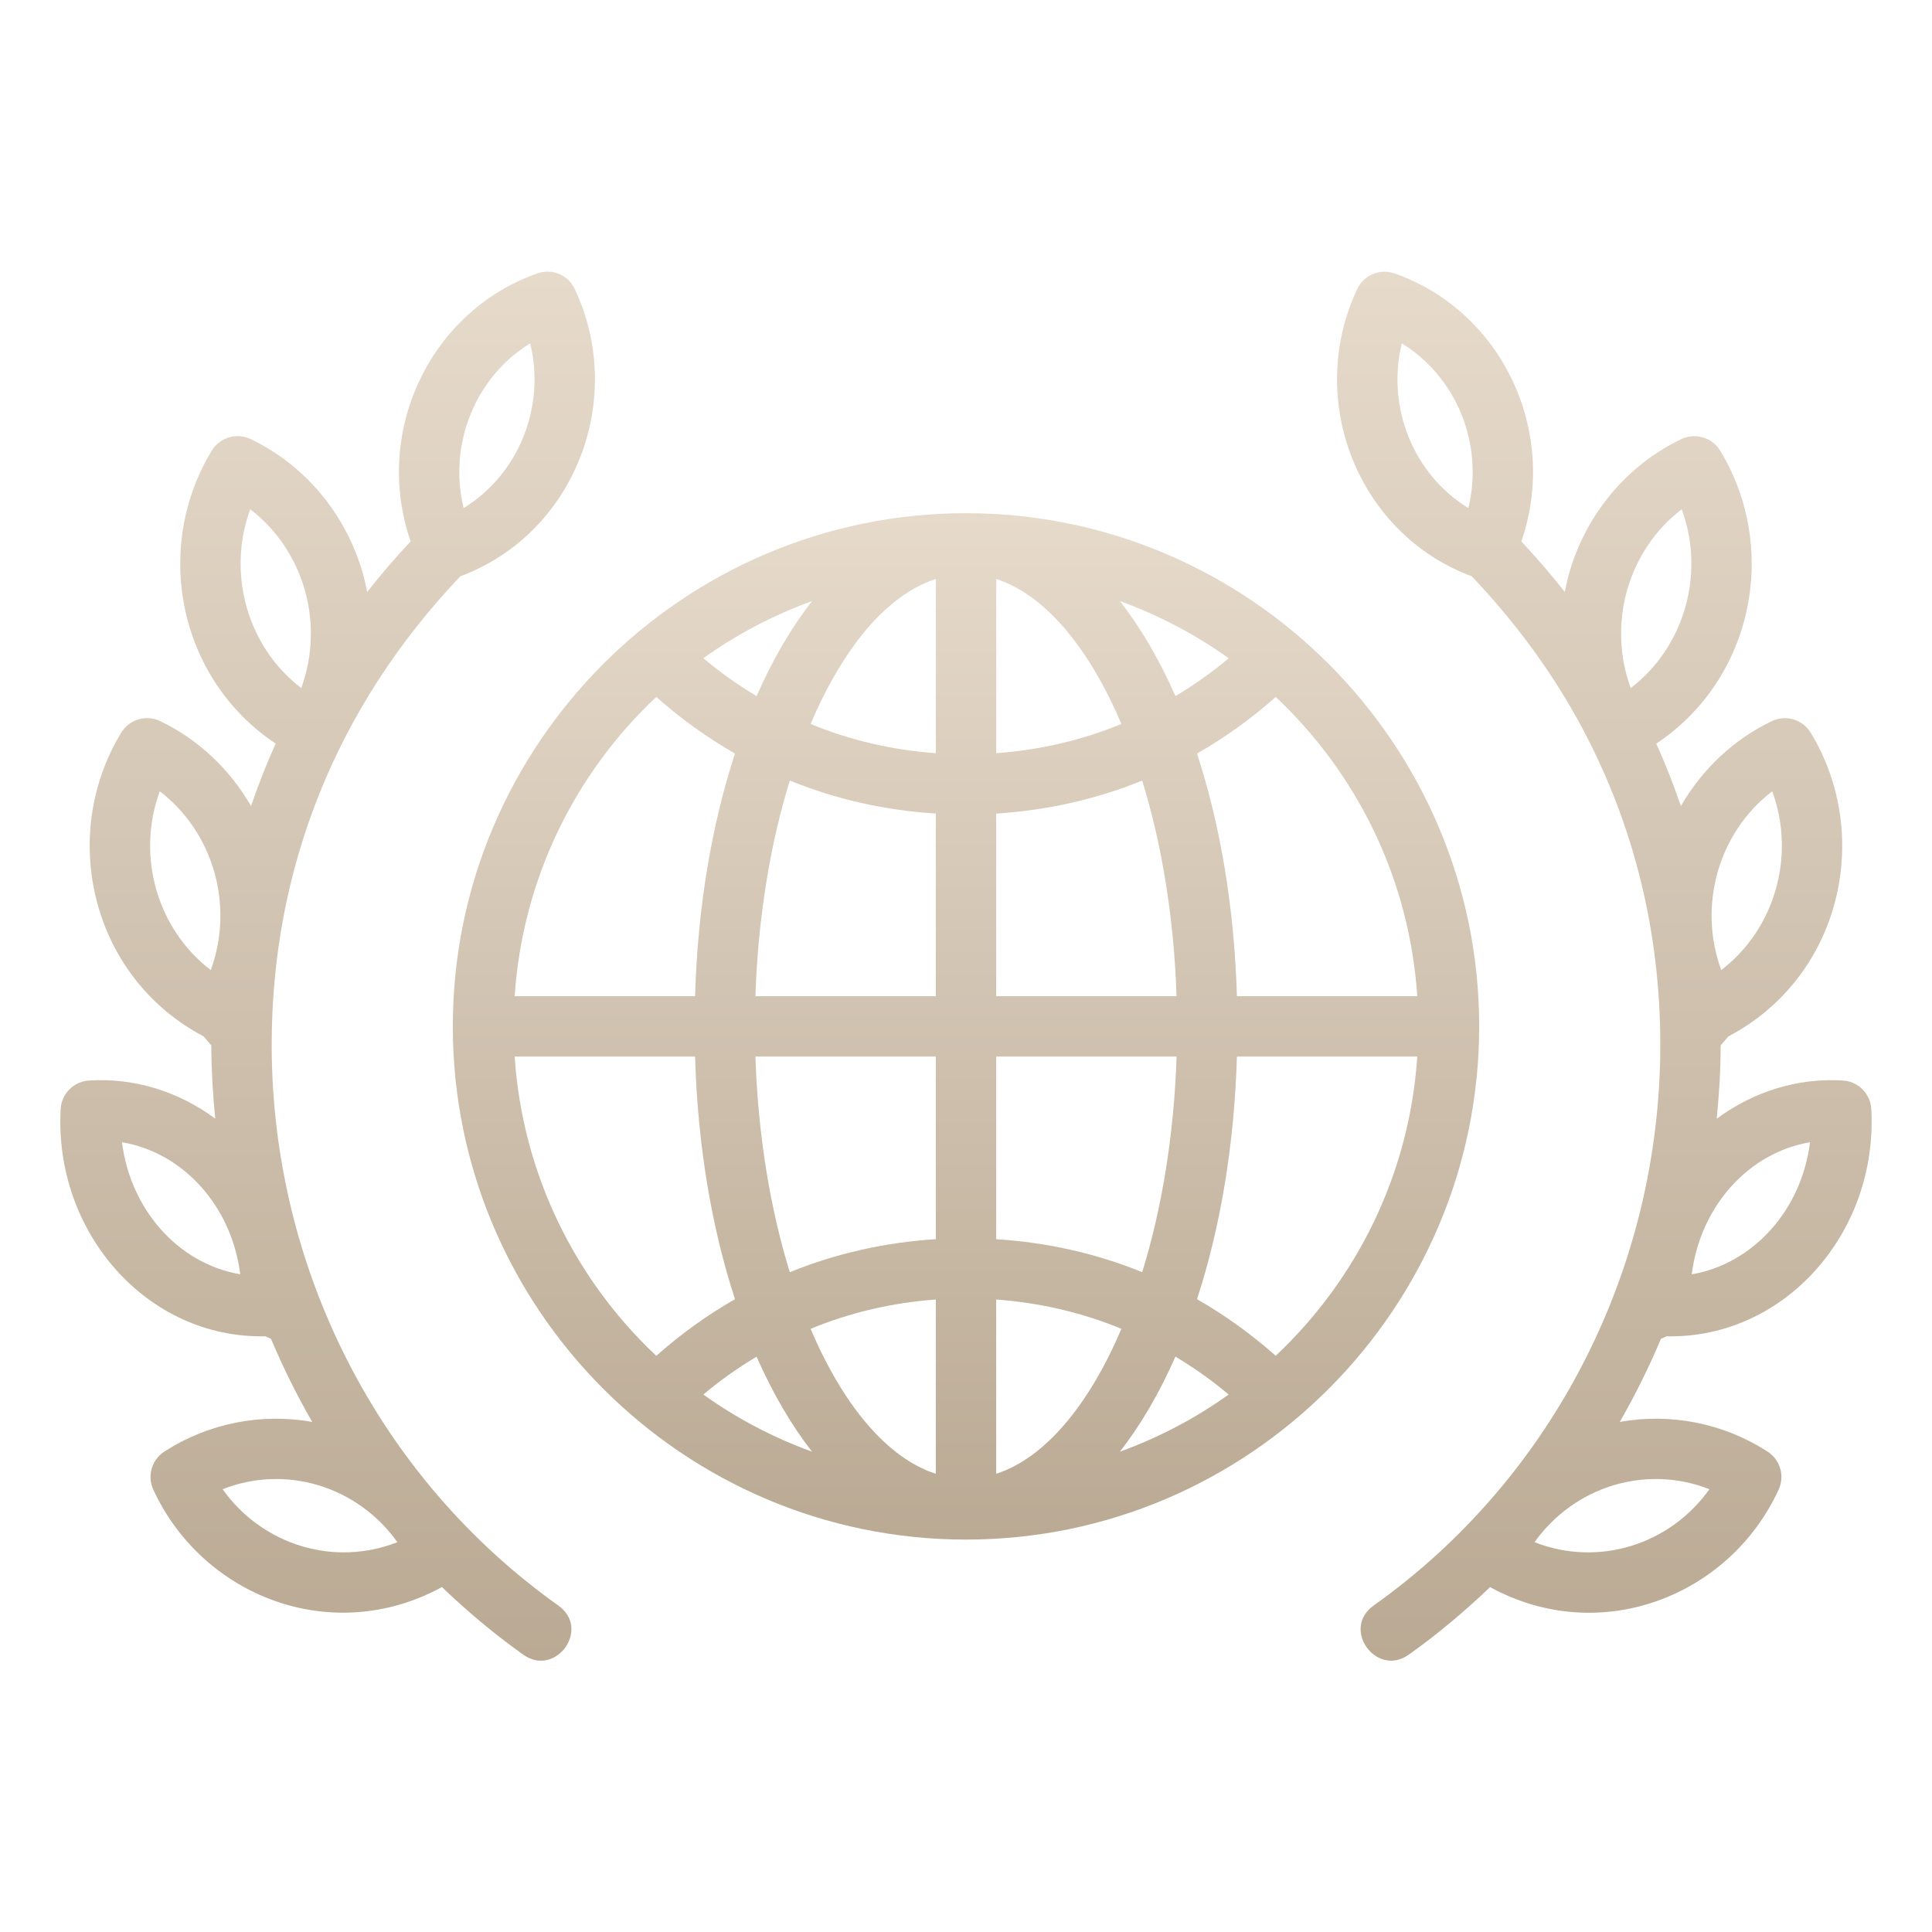
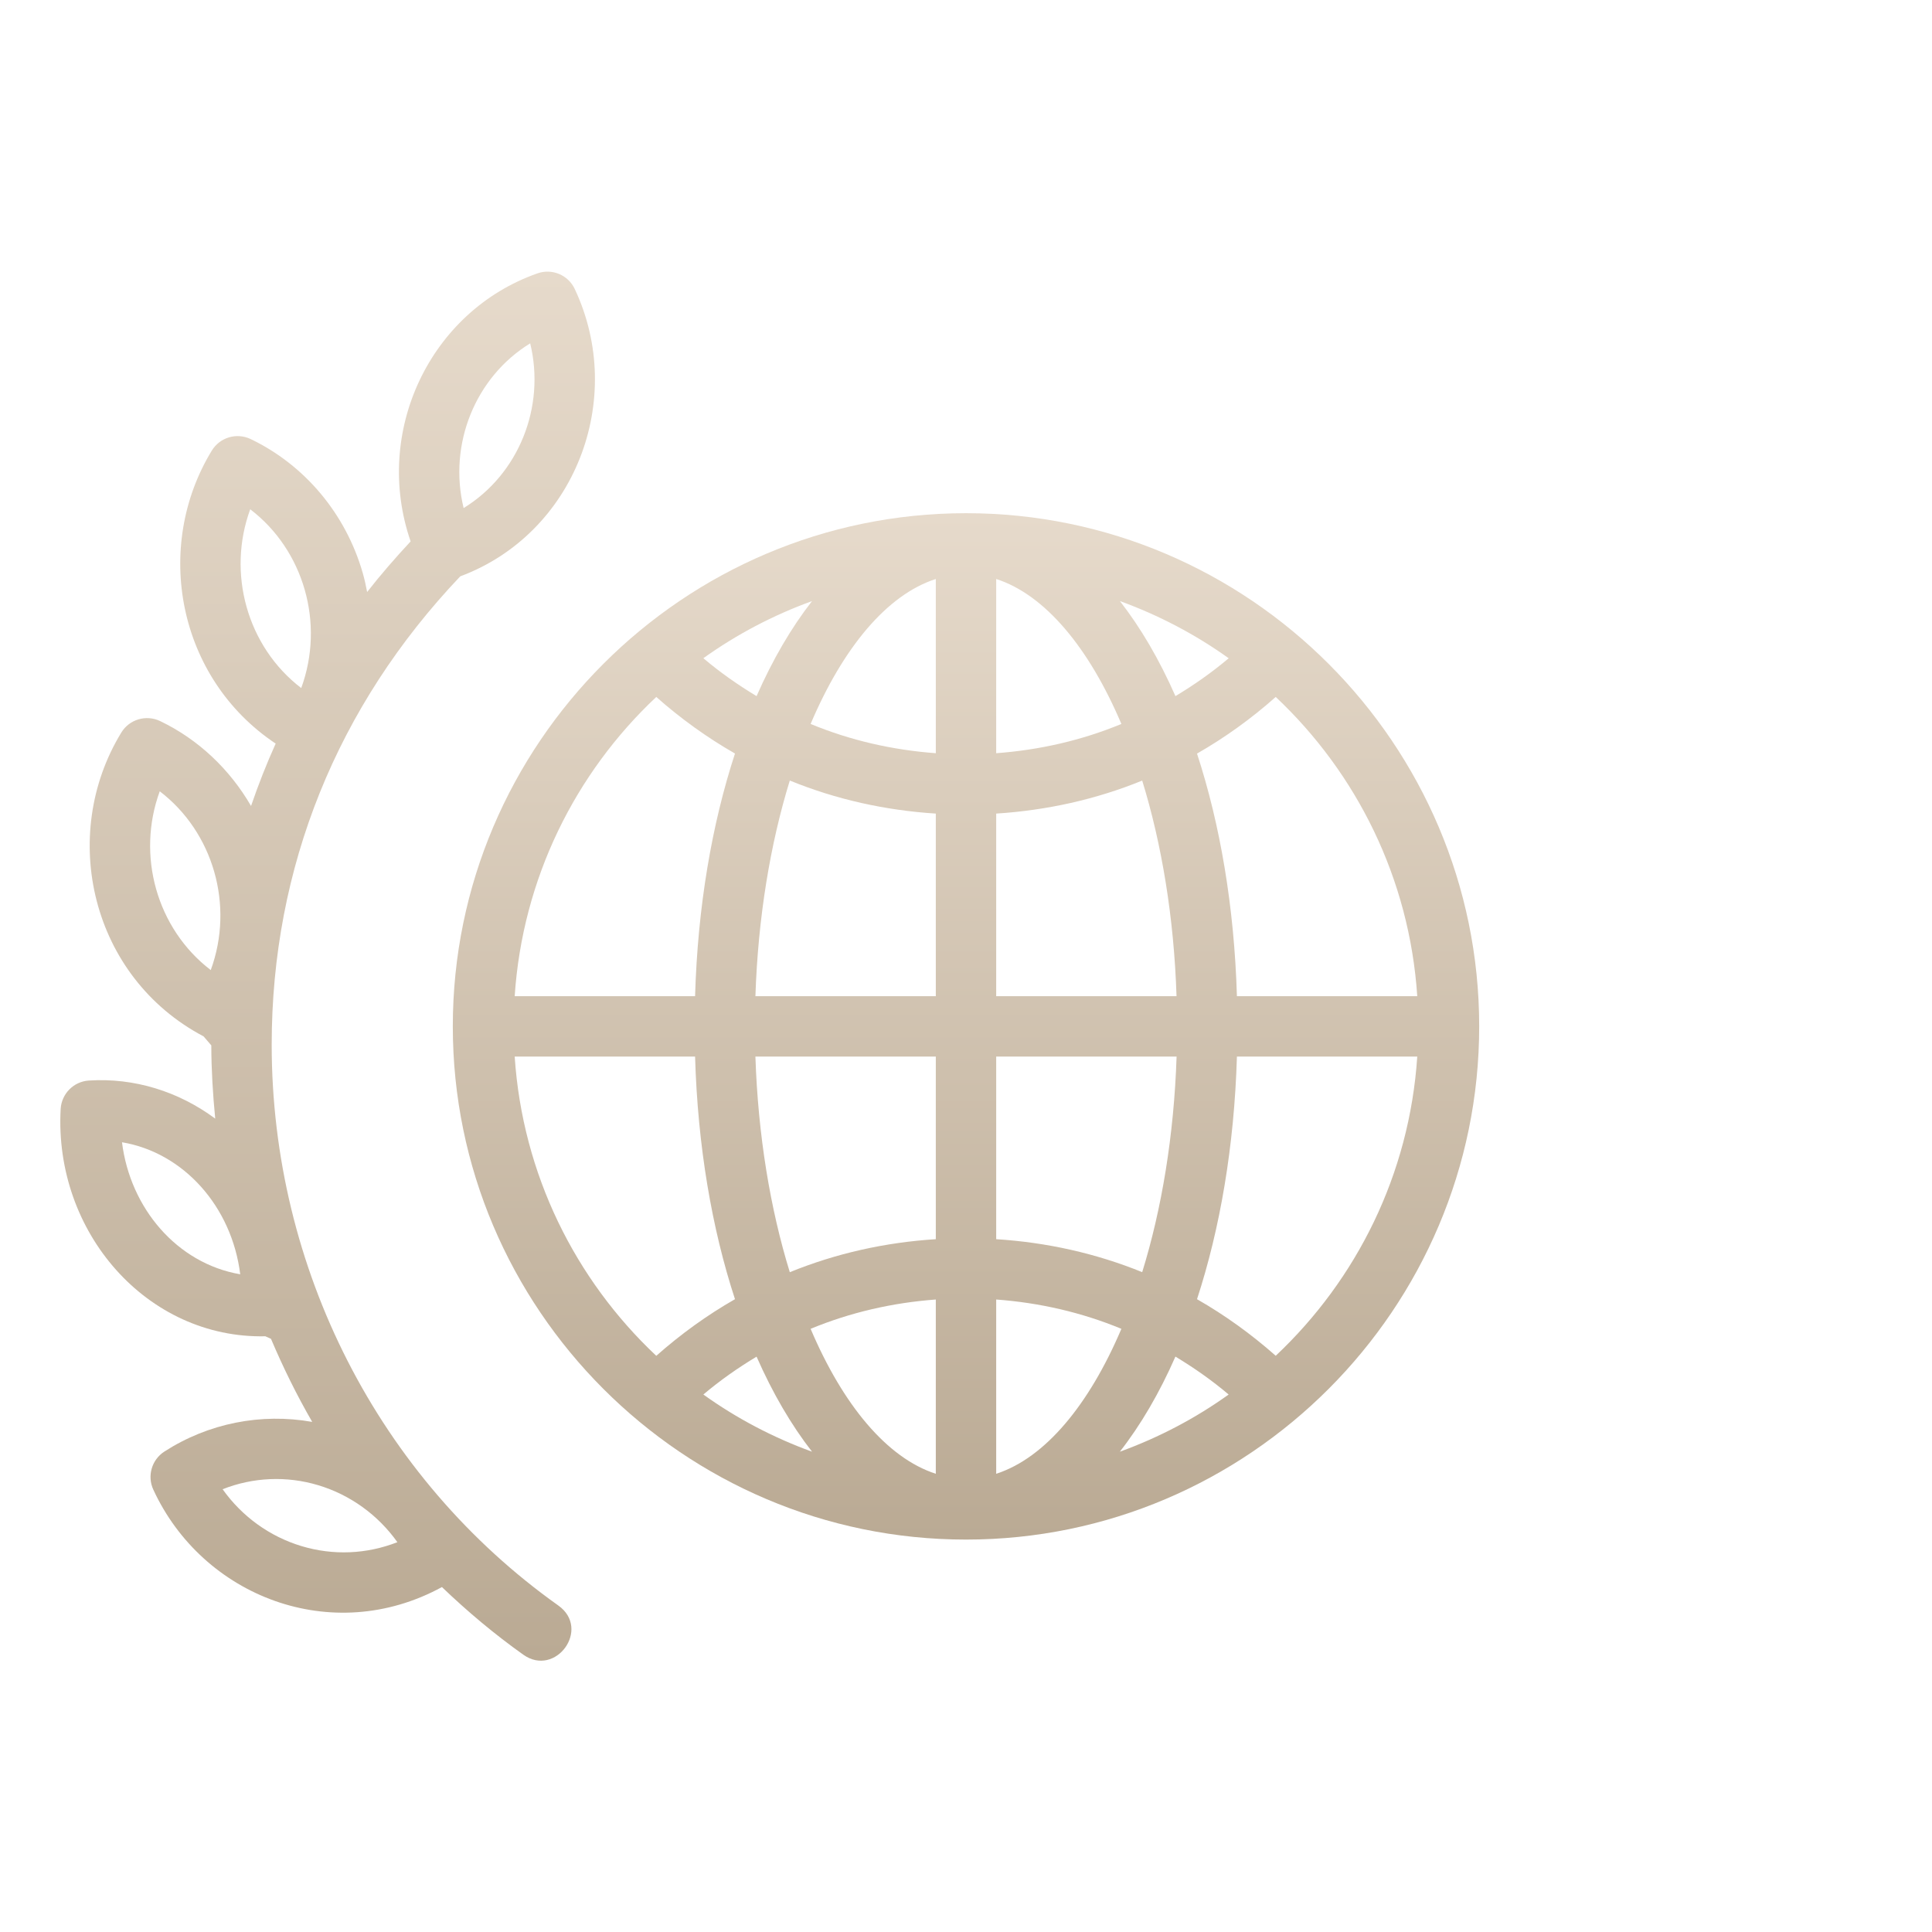
<svg xmlns="http://www.w3.org/2000/svg" width="35" height="35" viewBox="0 0 35 35" fill="none">
  <path d="M4.922 18.925C4.922 15.718 6.106 12.79 8.338 10.441C10.409 9.669 11.355 7.237 10.412 5.235C10.293 4.981 10 4.859 9.737 4.952C7.786 5.637 6.754 7.826 7.439 9.808C7.162 10.106 6.897 10.41 6.651 10.725C6.629 10.607 6.603 10.49 6.57 10.375C6.261 9.306 5.521 8.424 4.541 7.954C4.287 7.833 3.983 7.923 3.837 8.163C2.773 9.907 3.214 12.284 4.994 13.471C4.827 13.841 4.679 14.218 4.548 14.601C4.163 13.937 3.595 13.396 2.901 13.063C2.649 12.942 2.343 13.031 2.197 13.272C1.06 15.135 1.649 17.7 3.688 18.775L3.828 18.938C3.829 19.384 3.856 19.826 3.899 20.265C3.234 19.772 2.431 19.522 1.609 19.575C1.334 19.593 1.115 19.814 1.099 20.09C0.975 22.325 2.665 24.255 4.807 24.208L4.909 24.254C5.128 24.771 5.376 25.274 5.656 25.759C4.731 25.595 3.776 25.782 2.977 26.297C2.749 26.445 2.663 26.738 2.777 26.985C3.669 28.923 6.017 29.838 8.006 28.751C8.466 29.192 8.956 29.604 9.481 29.977C10.066 30.392 10.711 29.509 10.114 29.085C6.863 26.775 4.922 22.977 4.922 18.925ZM4.533 9.226C5.503 9.966 5.887 11.292 5.457 12.465C4.473 11.711 4.11 10.38 4.533 9.226ZM9.605 6.22C9.886 7.376 9.394 8.594 8.399 9.204C8.119 8.051 8.608 6.832 9.605 6.22ZM2.894 14.335C3.863 15.075 4.248 16.401 3.818 17.574C2.837 16.823 2.469 15.493 2.894 14.335ZM2.21 20.693C3.324 20.88 4.199 21.856 4.352 23.085C3.206 22.888 2.358 21.887 2.21 20.693ZM5.465 28.01C4.885 27.836 4.383 27.471 4.033 26.979C4.581 26.762 5.19 26.733 5.765 26.906C6.345 27.08 6.848 27.445 7.199 27.938C6.642 28.156 6.038 28.182 5.465 28.01Z" fill="url(#paint0_linear_3245_16)" />
-   <path d="M30.192 24.208C32.319 24.255 34.025 22.341 33.9 20.09C33.884 19.814 33.665 19.593 33.389 19.575C32.572 19.523 31.767 19.772 31.1 20.267C31.143 19.828 31.171 19.385 31.171 18.939L31.311 18.776C33.358 17.697 33.934 15.128 32.801 13.272C32.655 13.032 32.351 12.943 32.098 13.064C31.404 13.396 30.836 13.937 30.451 14.602C30.32 14.218 30.172 13.842 30.005 13.472C31.779 12.289 32.229 9.912 31.162 8.163C31.015 7.924 30.712 7.835 30.458 7.955C29.478 8.425 28.738 9.307 28.429 10.375C28.396 10.491 28.371 10.608 28.348 10.725C28.102 10.41 27.838 10.106 27.561 9.808C28.246 7.822 27.21 5.637 25.263 4.953C24.999 4.86 24.706 4.983 24.587 5.236C23.644 7.243 24.593 9.669 26.663 10.441C27.479 11.3 28.159 12.234 28.687 13.233C28.688 13.234 28.688 13.235 28.688 13.236C29.604 14.969 30.078 16.891 30.078 18.925C30.078 22.977 28.137 26.776 24.886 29.085C24.29 29.509 24.935 30.391 25.519 29.977C26.044 29.605 26.533 29.192 26.994 28.752C28.988 29.842 31.335 28.918 32.222 26.985C32.336 26.738 32.25 26.445 32.022 26.298C31.225 25.782 30.269 25.595 29.344 25.759C29.623 25.274 29.872 24.771 30.09 24.254L30.192 24.208ZM30.466 9.226C30.894 10.389 30.518 11.719 29.542 12.465C29.113 11.295 29.495 9.967 30.466 9.226ZM32.79 20.693C32.633 21.953 31.731 22.902 30.648 23.085C30.801 21.854 31.678 20.88 32.79 20.693ZM32.106 14.335C32.534 15.501 32.156 16.829 31.182 17.574C30.752 16.402 31.136 15.075 32.106 14.335ZM25.395 6.22C25.872 6.513 26.252 6.96 26.472 7.498C26.695 8.043 26.737 8.642 26.601 9.204C25.6 8.591 25.115 7.373 25.395 6.22ZM30.967 26.979C30.251 27.986 28.954 28.392 27.8 27.938C28.151 27.445 28.654 27.08 29.234 26.906C29.811 26.733 30.42 26.762 30.967 26.979Z" fill="url(#paint1_linear_3245_16)" />
  <path d="M26.797 18.594C26.797 13.485 22.63 9.297 17.5 9.297C12.381 9.297 8.203 13.473 8.203 18.594C8.203 23.711 12.378 27.891 17.5 27.891C22.629 27.891 26.797 23.703 26.797 18.594ZM23.111 24.561C22.666 24.168 22.19 23.825 21.685 23.536C22.104 22.255 22.36 20.761 22.408 19.141H25.675C25.534 21.273 24.577 23.181 23.111 24.561ZM18.047 23.542C18.834 23.6 19.598 23.776 20.315 24.073C19.729 25.452 18.932 26.413 18.047 26.699V23.542ZM18.047 22.449V19.141H21.315C21.268 20.564 21.047 21.9 20.692 23.046C19.855 22.706 18.965 22.507 18.047 22.449ZM18.047 18.047V14.739C18.965 14.68 19.856 14.482 20.692 14.141C21.046 15.287 21.268 16.624 21.314 18.047H18.047ZM18.047 13.645V10.489C18.932 10.774 19.729 11.735 20.315 13.115C19.598 13.412 18.834 13.587 18.047 13.645ZM20.288 10.889C20.995 11.146 21.657 11.494 22.259 11.925C21.954 12.182 21.631 12.409 21.294 12.611C21.004 11.951 20.665 11.372 20.288 10.889ZM16.953 10.489V13.645C16.166 13.587 15.402 13.412 14.685 13.115C15.271 11.735 16.067 10.774 16.953 10.489ZM13.706 12.611C13.37 12.408 13.046 12.182 12.742 11.924C13.343 11.494 14.005 11.145 14.711 10.889C14.334 11.372 13.996 11.951 13.706 12.611ZM16.953 14.739V18.047H13.685C13.732 16.623 13.954 15.287 14.308 14.14C15.144 14.482 16.035 14.68 16.953 14.739ZM16.953 19.141V22.449C16.035 22.507 15.145 22.706 14.308 23.047C13.954 21.901 13.732 20.564 13.685 19.141H16.953ZM16.953 23.542V26.699C16.068 26.413 15.271 25.452 14.685 24.073C15.402 23.776 16.166 23.6 16.953 23.542ZM14.711 26.299C14.004 26.042 13.343 25.694 12.742 25.263C13.046 25.006 13.37 24.779 13.706 24.577C13.996 25.236 14.334 25.816 14.711 26.299ZM21.294 24.576C21.63 24.779 21.954 25.005 22.258 25.263C21.657 25.694 20.995 26.042 20.287 26.299C20.665 25.816 21.004 25.236 21.294 24.576ZM25.675 18.047H22.408C22.36 16.427 22.104 14.932 21.685 13.652C22.19 13.363 22.667 13.02 23.111 12.626C24.577 14.006 25.534 15.915 25.675 18.047ZM11.889 12.626C12.333 13.019 12.81 13.362 13.315 13.651C12.896 14.932 12.639 16.427 12.592 18.047H9.324C9.466 15.914 10.422 14.005 11.889 12.626ZM9.324 19.141H12.592C12.639 20.761 12.896 22.256 13.315 23.536C12.809 23.825 12.333 24.169 11.889 24.562C10.422 23.182 9.466 21.273 9.324 19.141Z" fill="url(#paint2_linear_3245_16)" />
  <defs>
    <linearGradient id="paint0_linear_3245_16" x1="5.936" y1="4.921" x2="5.936" y2="30.085" gradientUnits="userSpaceOnUse">
      <stop stop-color="#E6DACB" />
      <stop offset="1" stop-color="#BAAA94" />
    </linearGradient>
    <linearGradient id="paint1_linear_3245_16" x1="29.064" y1="4.922" x2="29.064" y2="30.085" gradientUnits="userSpaceOnUse">
      <stop stop-color="#E6DACB" />
      <stop offset="1" stop-color="#BAAA94" />
    </linearGradient>
    <linearGradient id="paint2_linear_3245_16" x1="17.5" y1="9.297" x2="17.5" y2="27.891" gradientUnits="userSpaceOnUse">
      <stop stop-color="#E6DACB" />
      <stop offset="1" stop-color="#BAAA94" />
    </linearGradient>
  </defs>
</svg>